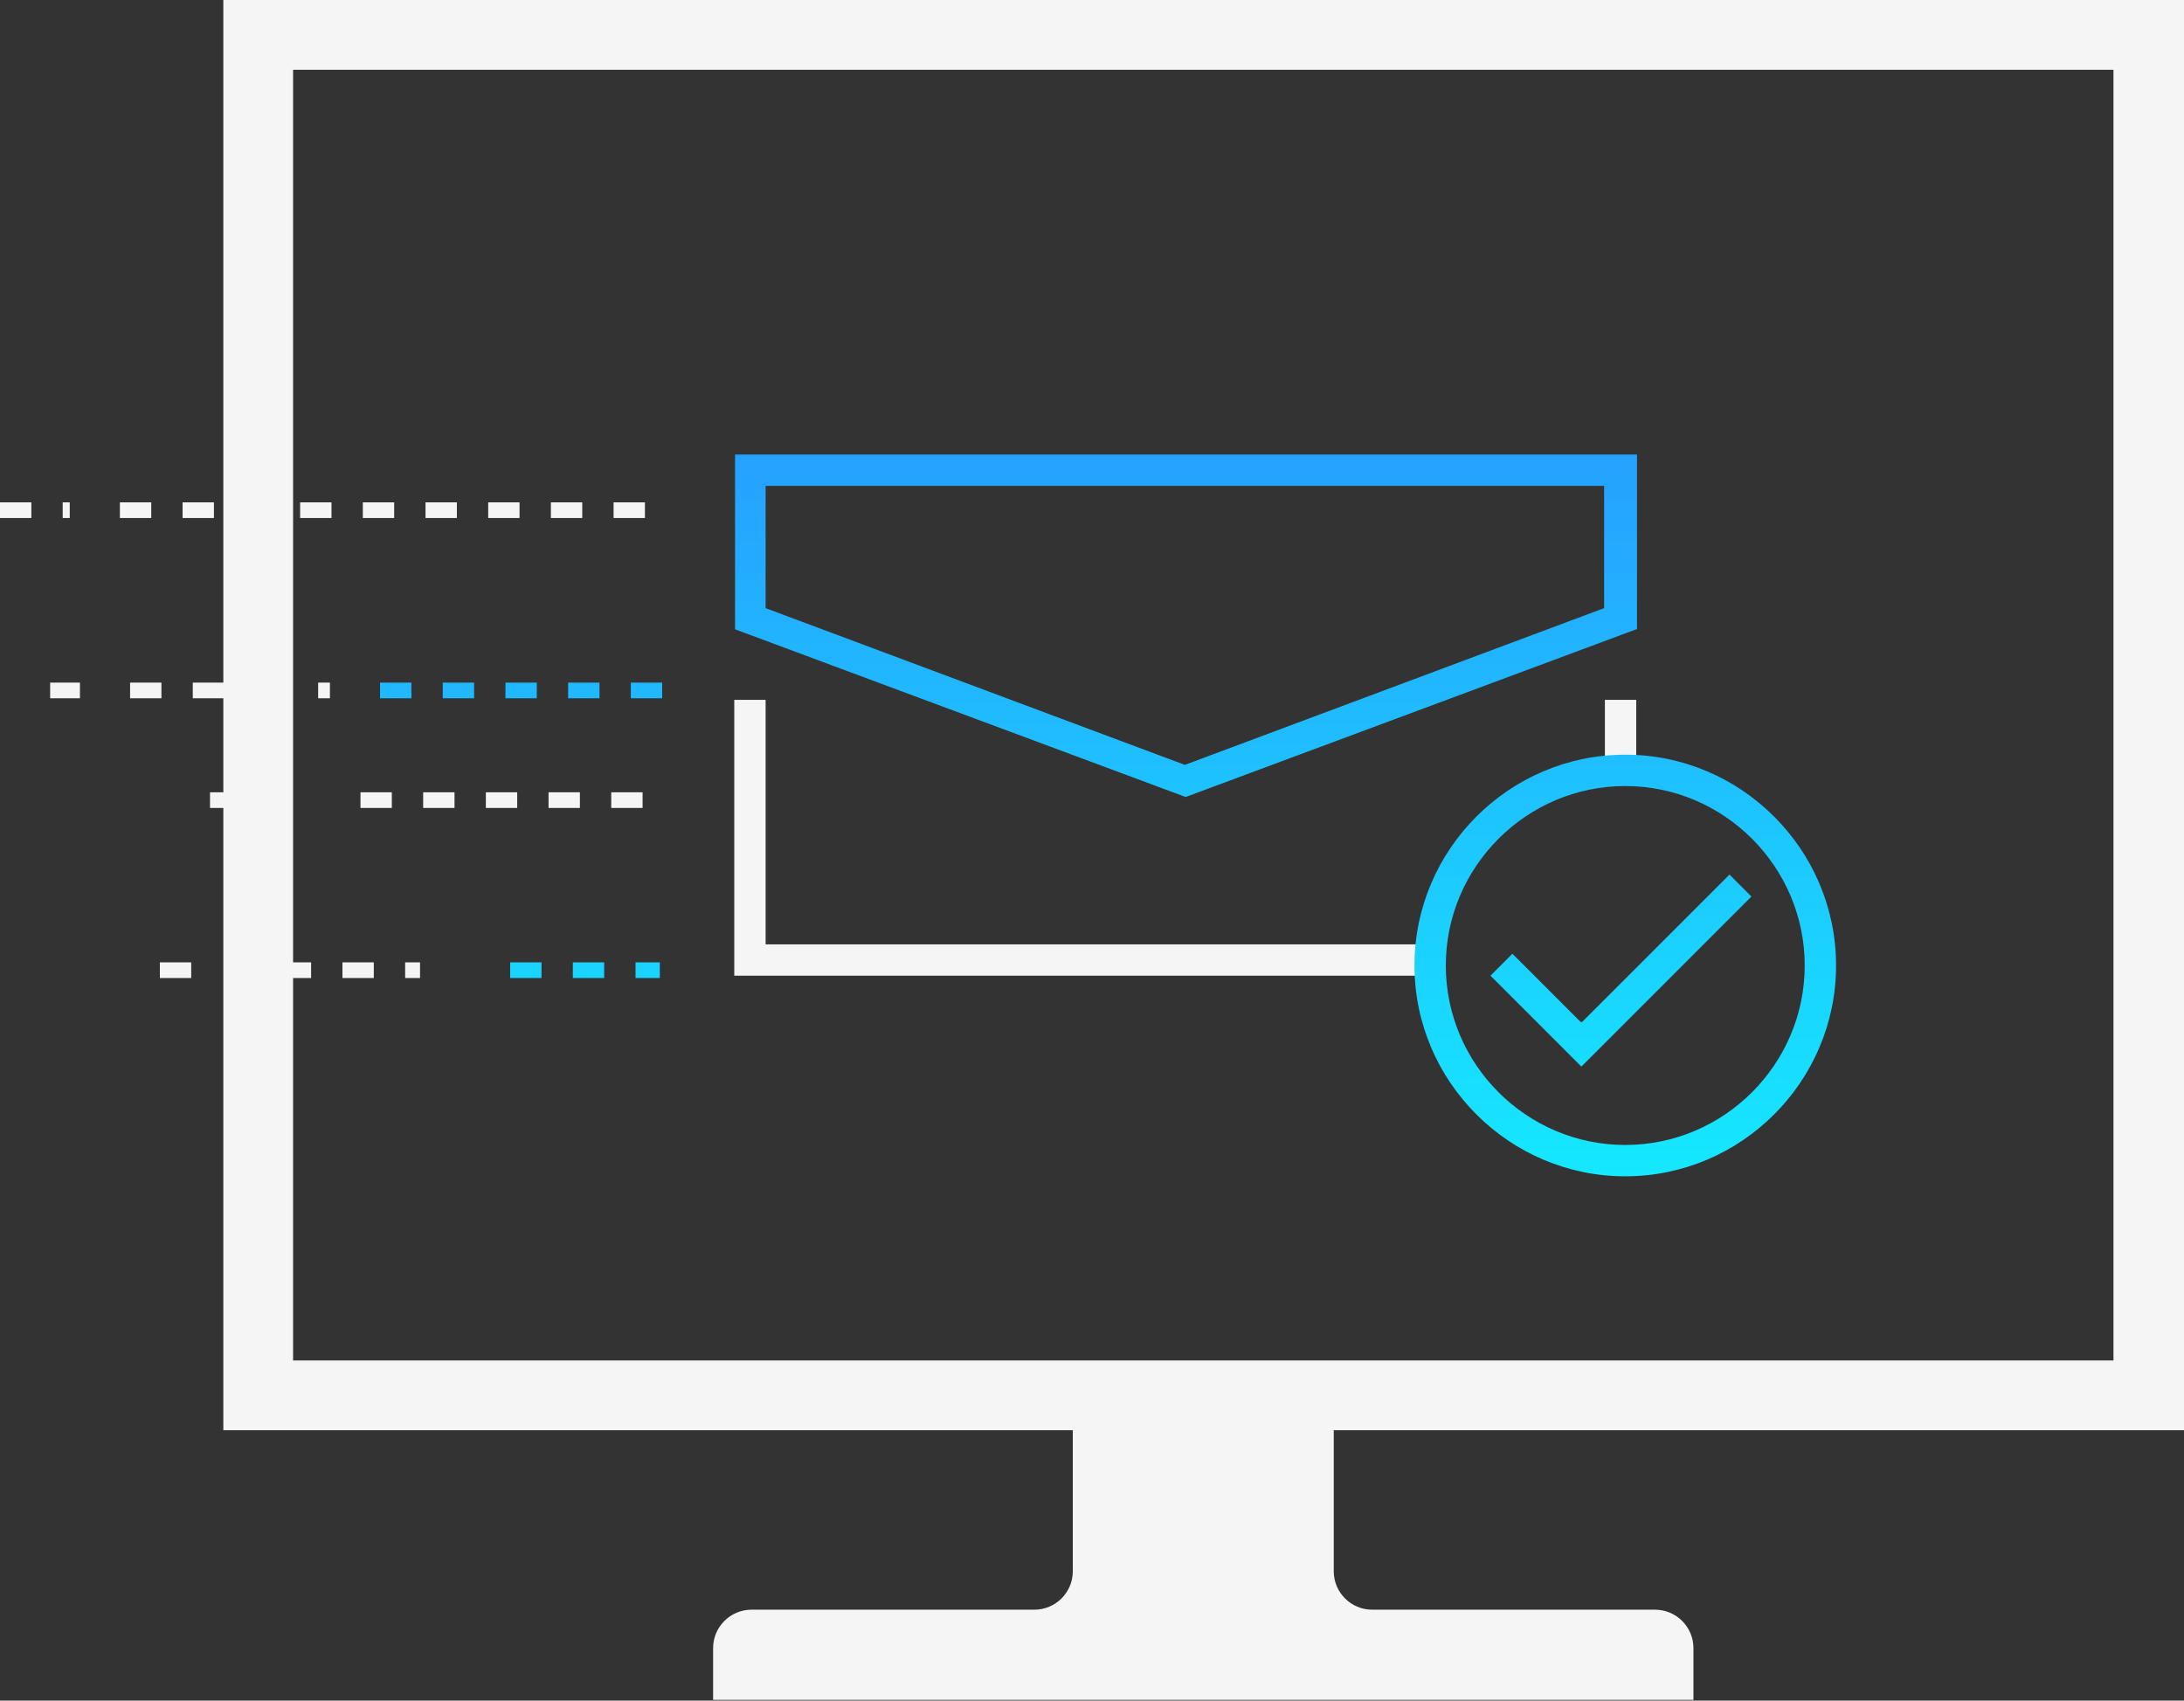
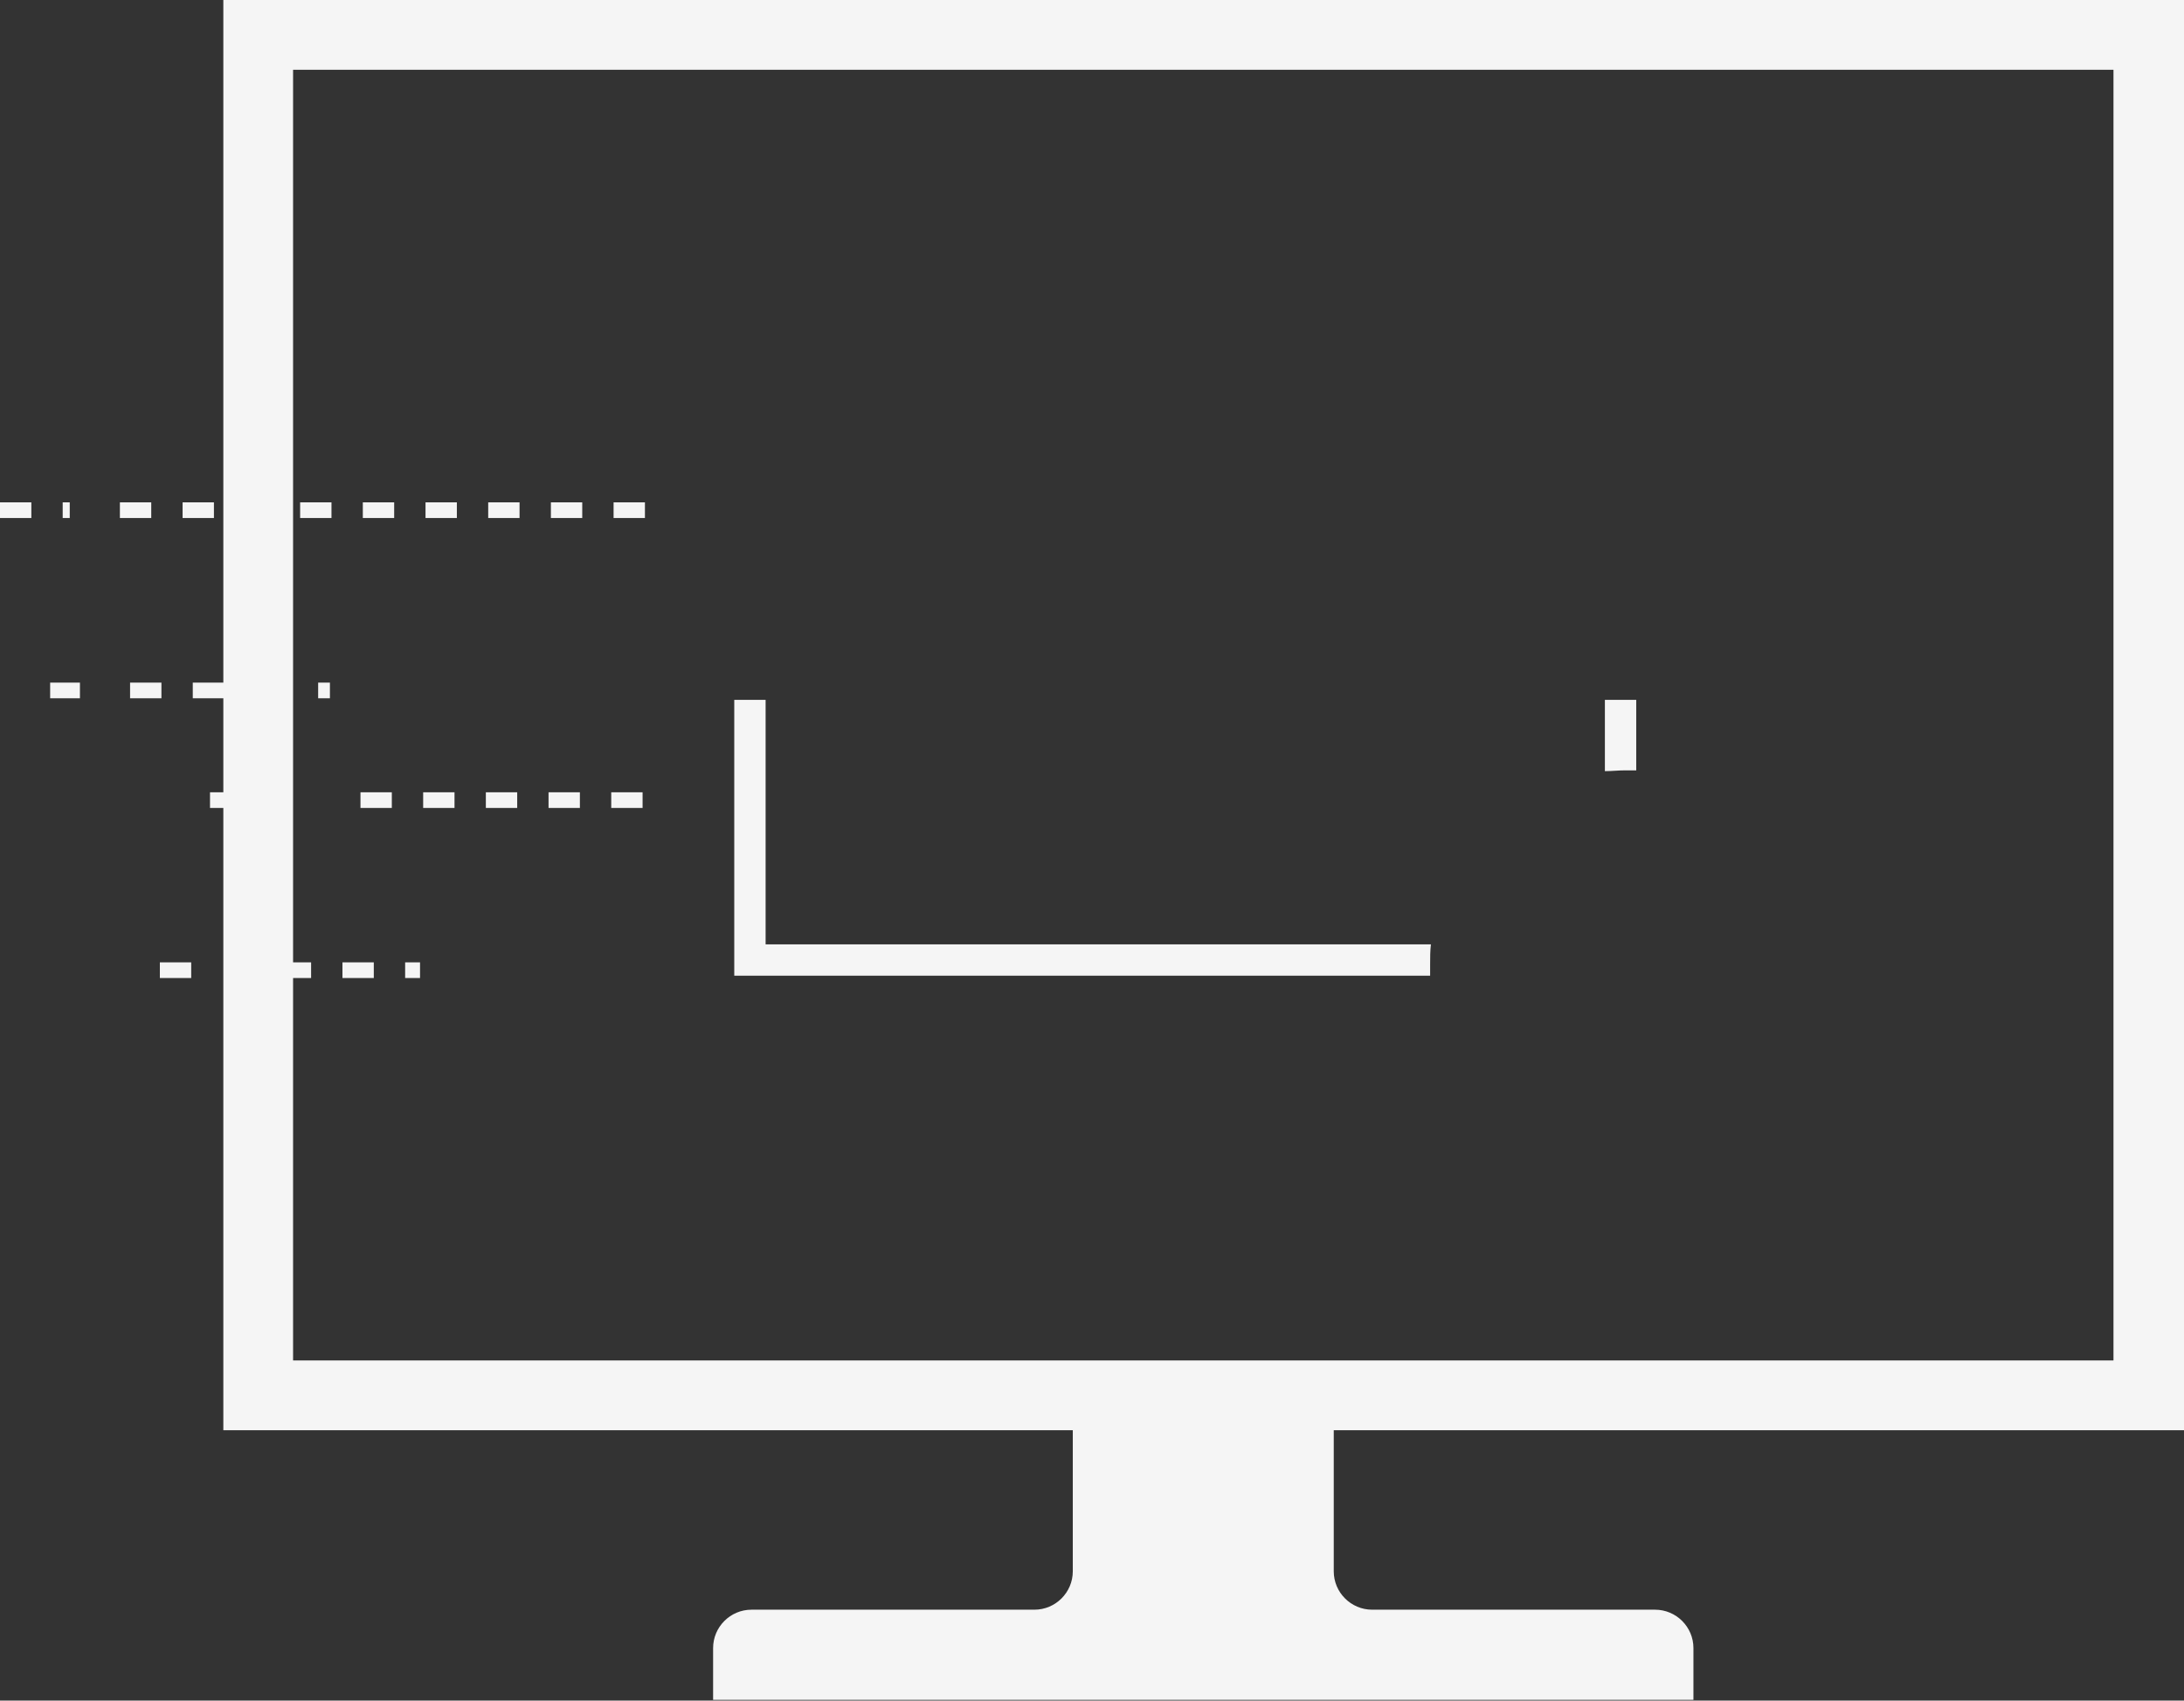
<svg xmlns="http://www.w3.org/2000/svg" id="img_ensure-deliverability" version="1.1" viewBox="0 0 278.7 217">
  <rect x="0" y="0" width="278.7" height="217" fill="#333333" stroke="none" />
  <defs>
    <style>
      .st0 {
        fill: url(#linear-gradient);
      }

      .st1 {
        fill: #f5f5f5;
      }
    </style>
    <linearGradient id="linear-gradient" x1="141.4" y1="150.1" x2="141.4" y2="58" gradientUnits="userSpaceOnUse">
      <stop offset="0" stop-color="#15e8ff" />
      <stop offset="1" stop-color="#26a1ff" />
    </linearGradient>
  </defs>
  <path class="st1" d="M0,64.1h4v2H0v-2ZM8.9,64.1h-.9v2h.9v-2ZM6.4,89.1h3.8v-2h-3.8v2ZM20.4,124.8h4v-2h-4v2ZM27.3,64.1h-4v2h4v-2ZM19.3,64.1h-4v2h4v-2ZM40.6,89.1h1.5v-2h-1.5v2ZM20.6,87.1h-4v2h4v-2ZM51.7,124.8h1.9v-2h-1.9v2ZM43.7,124.8h4v-2h-4v2ZM54,103.1h4v-2h-4v2ZM46.3,66.1h4v-2h-4v2ZM46,103.1h4v-2h-4v2ZM38.3,66.1h4v-2h-4v2ZM78.3,66.1h4v-2h-4v2ZM54.3,66.1h4v-2h-4v2ZM204.8,98.4c.9,0,1.7-.1,2.6-.1s.9,0,1.4,0v-9h-4v9.1ZM170.2,182.5v18c0,2.7,2.2,4.9,4.9,4.9h36.1c2.7,0,4.9,2.2,4.9,4.9v6.6h-125.1v-6.6c0-2.7,2.2-4.9,4.9-4.9h36.1c2.7,0,4.9-2.2,4.9-4.9v-18H28.5v-79.4h-1.7v-2h1.7v-12h-3.9v-2h3.9V0h250.2v182.5h-108.5ZM269.7,173.6V8.9H37.4v113.9h2.3v2h-2.3v48.8h232.3ZM78,103.1h4v-2h-4v2ZM97.7,120.5v-31.2h-4v35.2h88.8c0-.5,0-.9,0-1.4,0-.9,0-1.8.1-2.6h-84.9ZM62.3,66.1h4v-2h-4v2ZM70.3,66.1h4v-2h-4v2ZM62,103.1h4v-2h-4v2ZM70,103.1h4v-2h-4v2Z" />
-   <path class="st0" d="M68.5,89.1h-4v-2h4v2ZM76.5,87.1h-4v2h4v-2ZM80.5,89.1h4v-2h-4v2ZM48.5,89.1h4v-2h-4v2ZM56.5,89.1h4v-2h-4v2ZM65.1,124.8h4v-2h-4v2ZM81.1,124.8h3.1v-2h-3.1v2ZM73.1,124.8h4v-2h-4v2ZM208.8,80.3l-57.5,21.4-57.5-21.4v-22.3h115.1v22.3ZM204.8,62h-107.1v15.6l53.5,20,53.5-20v-15.6ZM201.7,130.4l-8.7-8.7-2.8,2.8,11.6,11.6,21.7-21.7-2.8-2.8-18.8,18.8ZM234.3,123.2c0,14.8-12.1,26.9-26.9,26.9s-26.9-12.1-26.9-26.9,12.1-26.9,26.9-26.9,26.9,12.1,26.9,26.9ZM230.3,123.2c0-12.6-10.3-22.9-22.9-22.9s-22.9,10.3-22.9,22.9,10.3,22.9,22.9,22.9,22.9-10.3,22.9-22.9Z" />
</svg>